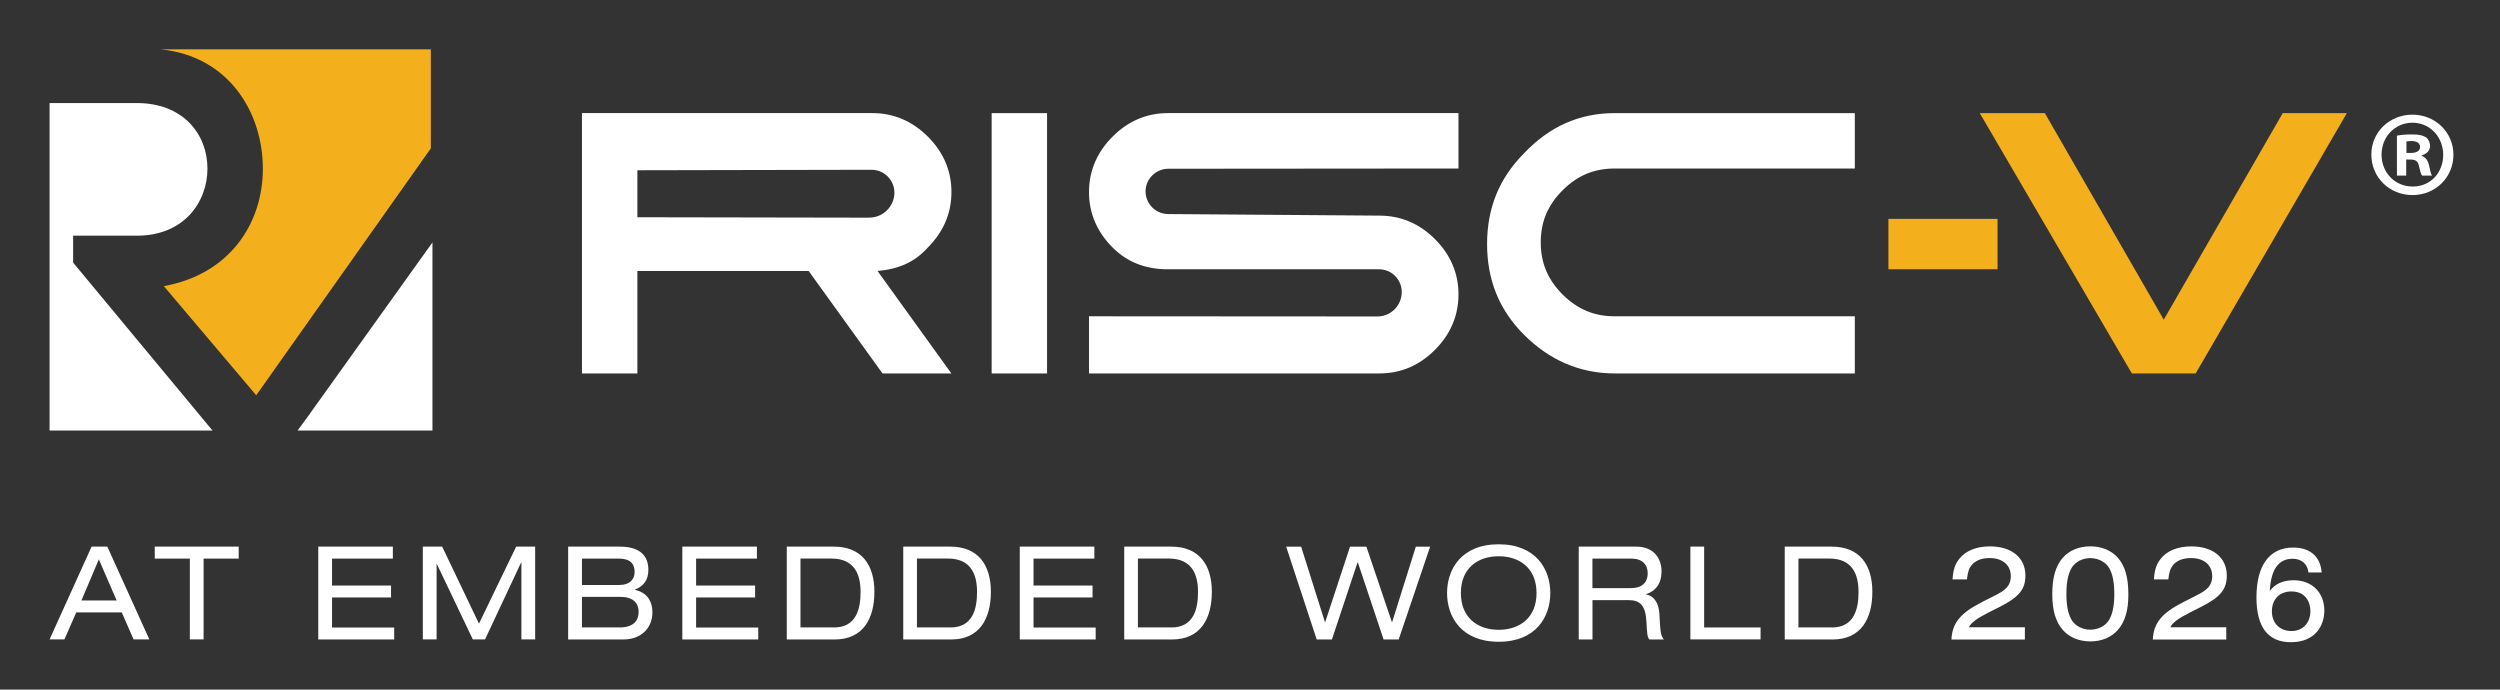
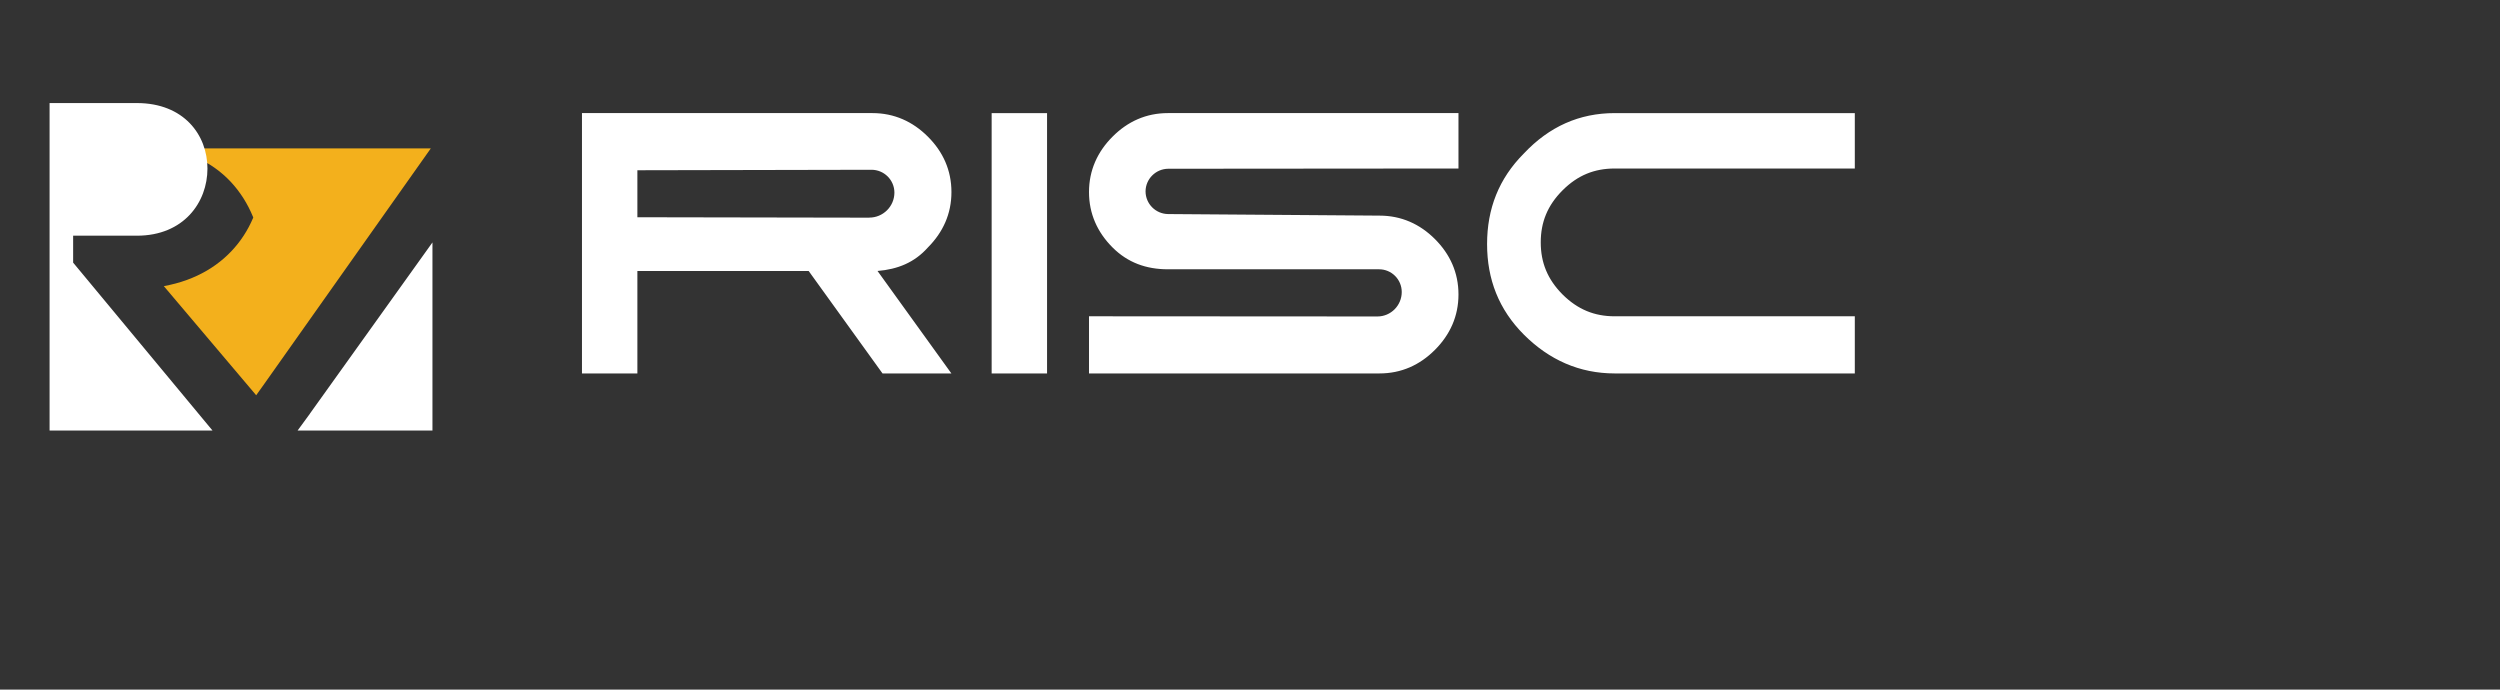
<svg xmlns="http://www.w3.org/2000/svg" role="img" viewBox="-8.25 65.00 416.00 114.75">
  <rect x="-8.25" y="65.00" width="416.00" height="114.75" fill="#333333" stroke="none" />
  <title>riscv_ew26_logo_color_wt.svg</title>
-   <path fill="#f3b01c" d="M35.49,93.05c0,9.22-5.59,17.6-16.48,19.56l15.37,18.16,1.39-1.95,27.67-39.13v-16.48H18.45c11.45,1.12,17.04,10.61,17.04,19.84Z" />
+   <path fill="#f3b01c" d="M35.49,93.05c0,9.22-5.59,17.6-16.48,19.56l15.37,18.16,1.39-1.95,27.67-39.13H18.45c11.45,1.12,17.04,10.61,17.04,19.84Z" />
  <path fill="#fff" d="M3.92 104.22h10.61c7.82 0 11.74-5.58 11.74-11.17s-3.92-10.9-11.74-10.9H-0v54.49h27.11L3.92 108.7v-4.48zM43.31 133.84l20.4-28.5v31.3h-22.44l2.05-2.8h-.01zM156.76 83.82H165.98V127.14H156.76zM220.94 117.66l-47.98-.03v9.51h48.34c3.63 0 6.71-1.4 9.22-3.92 2.51-2.51 3.92-5.59 3.92-9.22s-1.4-6.7-3.92-9.22c-2.51-2.51-5.6-3.9-9.22-3.9l-35.17-.26c-2.07-.02-3.75-1.69-3.76-3.77h0c.01-2.08 1.71-3.76 3.79-3.77l48.28-.04v-9.22h-48.34c-3.64 0-6.71 1.4-9.22 3.92-2.51 2.51-3.92 5.6-3.92 9.22s1.4 6.7 3.92 9.22c2.51 2.51 5.58 3.63 9.22 3.63h35.13c2.09 0 3.77 1.7 3.77 3.78h0c0 2.24-1.81 4.07-4.05 4.07h-.01zM260.43 83.82h39.96v9.22h-39.96c-3.34 0-6.14 1.1-8.67 3.63-2.51 2.51-3.63 5.31-3.63 8.66s1.12 6.14 3.63 8.67c2.53 2.51 5.32 3.63 8.67 3.63h39.96v9.51h-39.94c-5.87 0-10.91-2.25-15.11-6.44-4.19-4.19-6.14-9.22-6.14-15.09s1.95-10.9 6.14-15.09c4.2-4.46 9.22-6.7 15.09-6.7zM136.37 101.22l-38.56-.07v-7.82l38.95-.08c2.1 0 3.81 1.69 3.82 3.79h0c0 2.31-1.89 4.18-4.2 4.17l-.01.01zM150.06 127.14l-12.29-17.05c3.34-.28 6.14-1.39 8.38-3.91 2.51-2.52 3.92-5.59 3.92-9.22s-1.4-6.71-3.92-9.22c-2.51-2.51-5.6-3.92-9.22-3.92h-48.34v43.32h9.22v-17.05h28.5l12.29 17.05h11.46-0z" />
-   <path fill="#f3b01c" d="M346.49 127.14L321.18 83.82 332.01 83.82 351.8 118.19 371.6 83.82 382.27 83.82 357.11 127.14M305.98 101.42H324.14V109.81H305.98z" />
-   <path fill="#fff" d="M400 90.73c0 3.77-2.96 6.73-6.81 6.73s-6.85-2.96-6.85-6.73 3.04-6.65 6.85-6.65 6.81 2.96 6.81 6.65zM388.04 90.73c0 2.96 2.19 5.31 5.19 5.31s5.07-2.35 5.07-5.27-2.15-5.35-5.11-5.35-5.15 2.39-5.15 5.31h-0zM392.14 94.22h-1.54v-6.65c.61-.12 1.46-.2 2.55-.2 1.26 0 1.82.2 2.31.49.36.28.65.81.65 1.46 0 .73-.57 1.3-1.38 1.54v.08c.65.24 1.01.73 1.22 1.62.2 1.01.32 1.42.49 1.66h-1.66c-.2-.24-.32-.85-.53-1.62-.12-.73-.53-1.05-1.38-1.05h-.73v2.68l0-.01zM392.18 90.45h.73c.85 0 1.54-.28 1.54-.97 0-.61-.45-1.01-1.42-1.01-.41 0-.69.04-.85.08v1.91-.01zM12.01 166.9h-7.57l-1.97 4.5H-0l6.99-15.44h2.62l6.99 15.44h-2.62s-1.97-4.5-1.97-4.5zM8.2 158.08l-2.9 6.84h5.86l-2.96-6.84zM23.34 157.95h-5.84v-1.99h13.97v1.99h-5.84v13.45h-2.29v-13.45zM44.7 155.96h12.42v1.99h-10.12v4.48h9.82v1.99h-9.82v5h10.34v1.99h-12.63v-15.44l-.01-.01zM77.62 155.96h3.18v15.44h-2.29v-12.81h-.04l-6.01 12.81h-2.03l-5.99-12.55h-.04v12.55h-2.29v-15.44h3.22l6.12 12.81 6.19-12.81h-.02zM86.29 155.96h8.59c3.29 0 4.76 1.45 4.76 3.87 0 1.88-1 2.81-2.25 3.27v.04c1.77.41 2.92 1.58 2.92 3.81s-1.54 4.46-4.89 4.46h-9.13v-15.44l-0-.01zM94.84 162.34c1.69 0 2.51-.93 2.51-2.16 0-1.41-.76-2.23-2.64-2.23h-6.12v4.39h6.25zM94.8 169.41c2.55 0 3.22-1.3 3.22-2.62 0-1.21-.69-2.47-3.03-2.47h-6.4v5.08h6.21v.01zM105.28 155.96h12.42v1.99h-10.12v4.48h9.82v1.99h-9.82v5h10.34v1.99h-12.63v-15.44l-.01-.01zM122.67 155.96h7.83c4.63 0 6.75 3.03 6.75 7.51s-1.88 7.94-6.62 7.94h-7.96v-15.44l-0-.01zM130.52 169.41c3.76 0 4.43-3.16 4.43-5.91s-.89-5.56-4.87-5.56h-5.13v11.46h5.56l.01.01zM142.05 155.96h7.83c4.63 0 6.75 3.03 6.75 7.51s-1.88 7.94-6.62 7.94h-7.96v-15.45zM149.9 169.41c3.76 0 4.43-3.16 4.43-5.91s-.89-5.56-4.87-5.56h-5.13v11.46h5.56l.01.01zM161.43 155.96h12.42v1.99h-10.12v4.48h9.82v1.99h-9.82v5h10.34v1.99h-12.63v-15.44l-.01-.01zM178.82 155.96h7.83c4.63 0 6.75 3.03 6.75 7.51s-1.88 7.94-6.62 7.94h-7.96v-15.45zM186.67 169.41c3.76 0 4.43-3.16 4.43-5.91s-.89-5.56-4.87-5.56h-5.13v11.46h5.56l.01.01zM217.68 158.6h-.04l-4.26 12.81h-2.53l-5.08-15.44h2.49l3.96 12.55h.04l4.13-12.55h2.73l4.24 12.55h.04l3.94-12.55h2.38l-5.23 15.44h-2.51l-4.28-12.81h-.02zM241.13 155.57c6.21 0 8.59 4.15 8.59 8.11s-2.38 8.11-8.59 8.11-8.59-4.15-8.59-8.11 2.38-8.11 8.59-8.11zM241.13 157.56c-3.53 0-6.29 2.03-6.29 6.12s2.77 6.12 6.29 6.12 6.3-2.03 6.3-6.12-2.77-6.12-6.3-6.12zM254.45 155.96h9.56c3.09 0 4.22 2.14 4.22 4.11s-.91 3.27-2.6 3.81v.04c1.36.19 2.16 1.47 2.25 3.29.13 2.88.22 3.59.74 4.2h-2.42c-.37-.43-.37-1.08-.48-2.94-.15-2.77-1.08-3.61-2.99-3.61h-5.99v6.55h-2.29v-15.45zM263.14 162.86c2.25 0 2.79-1.36 2.79-2.44 0-1.47-.89-2.47-2.73-2.47h-6.47v4.91h6.41zM273.03 155.96h2.29v13.45h9.39v1.99h-11.68v-15.44h-0zM288.73 155.96h7.83c4.63 0 6.75 3.03 6.75 7.51s-1.88 7.94-6.62 7.94h-7.96v-15.45zM296.58 169.41c3.76 0 4.43-3.16 4.43-5.91s-.89-5.56-4.87-5.56h-5.13v11.46h5.56l.01.01zM321.48 165.22l2-1.01c1.25-.63 1.62-.89 2.07-1.32.52-.49.8-1.2.8-2.02 0-1.83-1.36-3.01-3.52-3.01-1.32 0-2.33.4-2.96 1.13-.47.56-.68 1.15-.82 2.42h-2.4c.12-1.65.42-2.56 1.15-3.45 1.08-1.34 2.84-2.04 5.08-2.04 3.62 0 5.9 1.88 5.9 4.86 0 2.28-1.1 3.6-4.25 5.19l-1.86.94c-2.04 1.03-2.96 1.74-3.29 2.47h9.31v2.04h-12.22c.12-2.77 1.53-4.42 5.03-6.2l-.02-0zM333.25 163.83c0-2.75.56-4.65 1.76-6.04 1.06-1.2 2.7-1.88 4.56-1.88s3.5.66 4.58 1.88c1.22 1.41 1.76 3.27 1.76 6.16 0 2.61-.56 4.54-1.76 5.88-1.06 1.22-2.68 1.9-4.56 1.9s-3.52-.68-4.58-1.9c-1.22-1.39-1.76-3.27-1.76-5.99v-.01zM339.57 169.78c1.32 0 2.54-.63 3.13-1.62.59-.99.87-2.42.87-4.25 0-2.02-.28-3.43-.87-4.42-.61-.99-1.81-1.62-3.13-1.62s-2.49.63-3.1 1.62c-.59.99-.87 2.42-.87 4.32s.26 3.34.87 4.35c.59.99 1.81 1.62 3.1 1.62v-0zM354.99 165.22l2-1.01c1.25-.63 1.62-.89 2.07-1.32.52-.49.8-1.2.8-2.02 0-1.83-1.36-3.01-3.52-3.01-1.32 0-2.33.4-2.96 1.13-.47.56-.68 1.15-.82 2.42h-2.4c.12-1.65.42-2.56 1.15-3.45 1.08-1.34 2.84-2.04 5.08-2.04 3.62 0 5.9 1.88 5.9 4.86 0 2.28-1.1 3.6-4.25 5.19l-1.86.94c-2.04 1.03-2.96 1.74-3.29 2.47h9.31v2.04h-12.22c.12-2.77 1.53-4.42 5.03-6.2l-.02-0zM373.412 161.554c-1.764 0-3.066.581-3.971 1.774.203-3.6 1.451-5.351 3.811-5.351 1.431 0 2.43.831 2.608 2.17l.015.108h2.198l-.013-.137c-.236-2.545-1.956-4.004-4.717-4.004-3.946 0-6.12 2.945-6.12 8.293 0 4.947 1.928 7.456 5.729 7.456 4.109 0 5.567-2.824 5.567-5.242 0-3.031-2.053-5.068-5.108-5.068zM373.045 170.001c-1.944 0-3.251-1.314-3.251-3.271 0-2.014 1.276-3.314 3.251-3.314 2.329 0 3.159 1.724 3.159 3.336 0 1.564-.988 3.249-3.159 3.249z" />
</svg>